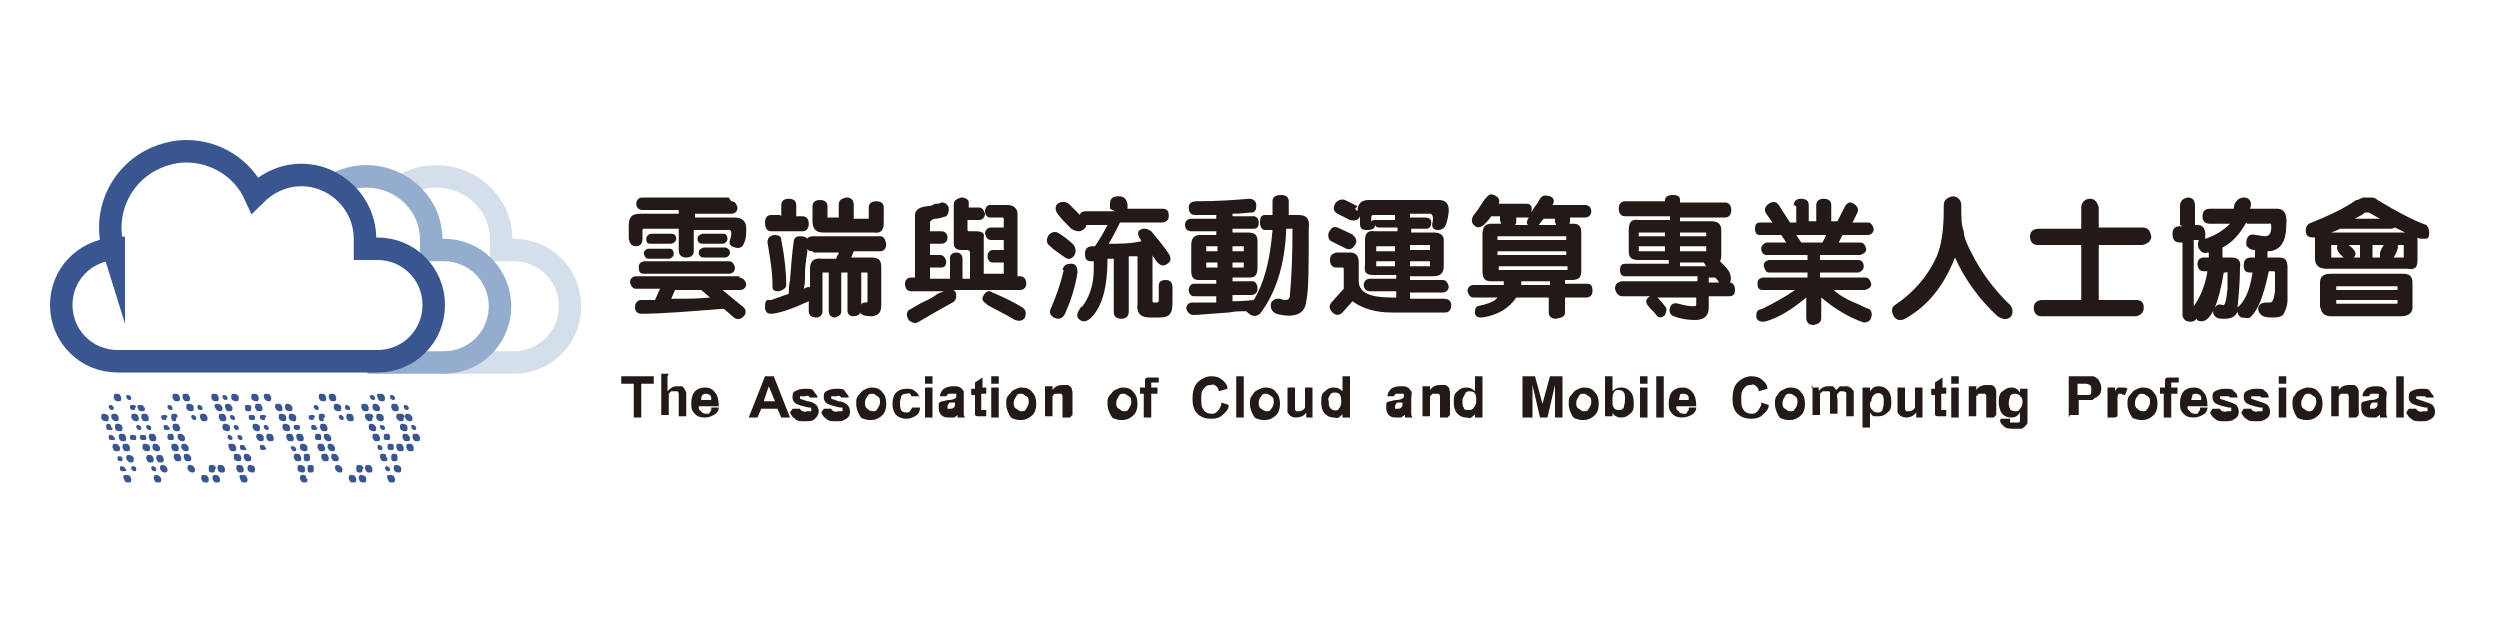
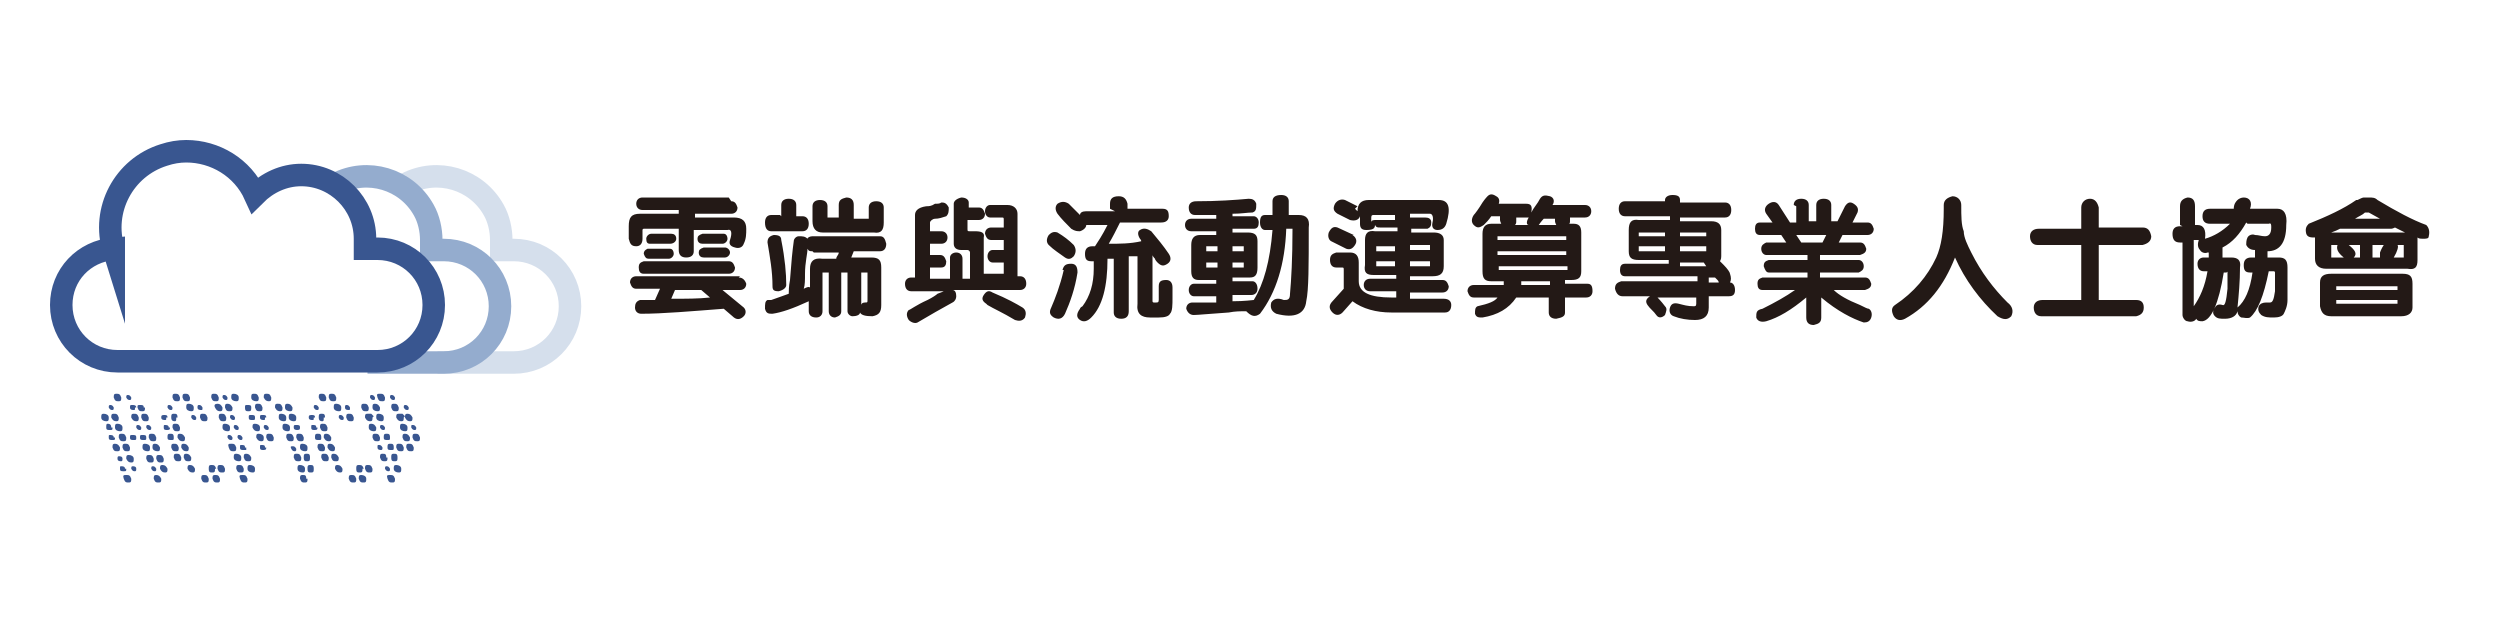
<svg xmlns="http://www.w3.org/2000/svg" id="Layer_1" version="1.1" viewBox="0 0 200 50">
  <defs>
    <style>
      .st0 {
        fill: #231916;
      }

      .st1 {
        fill: #395690;
      }

      .st2 {
        stroke: #94acce;
      }

      .st2, .st3, .st4 {
        fill: none;
        stroke-miterlimit: 10;
        stroke-width: 1.8px;
      }

      .st3 {
        stroke: #d5dfec;
      }

      .st4 {
        stroke: #395690;
      }
    </style>
  </defs>
  <path class="st1" d="M8.7,33.4c0,.2,0,.3-.2.3s-.4-.1-.4-.3c0-.2,0-.3.2-.3s.4.1.4.3ZM9.6,35.8c0,.2,0,.3-.2.3s-.3,0-.4-.3c0-.2,0-.3.2-.3s.3.1.4.3ZM10.5,38.3c0,.2,0,.3-.2.3s-.3,0-.4-.3,0-.3.2-.3.3,0,.4.3ZM9,34.2c0,.2,0,.2-.2.2s-.3,0-.3-.2c0-.2,0-.3.1-.3s.3,0,.3.3ZM9.2,35c0,.2,0,.2-.2.2s-.3,0-.3-.2c0-.2,0-.2.1-.2s.3,0,.3.2ZM9.8,36.7c0,.1,0,.2-.1.2s-.3,0-.3-.2c0-.1,0-.2.1-.2s.3,0,.3.2ZM10.1,37.5c0,.2,0,.2-.2.2s-.3,0-.3-.2c0-.2,0-.2.1-.2s.3,0,.3.2ZM9.8,34.2c0,.2,0,.3-.2.3s-.4-.1-.4-.3c0-.2,0-.3.2-.3s.4.1.4.3ZM10.7,36.7c0,.2,0,.3-.2.3s-.3-.1-.4-.3c0-.2,0-.3.2-.3.2,0,.4.1.4.3ZM9.5,33.4c0,.2,0,.3-.2.3s-.3-.1-.4-.3c0-.2,0-.3.2-.3s.3,0,.4.3ZM10.4,35.8c0,.2,0,.3-.2.3s-.3,0-.4-.3c0-.2,0-.3.2-.3s.3,0,.4.3ZM10.1,35c0,.2,0,.3-.2.3s-.3,0-.4-.3c0-.2,0-.3.2-.3s.3,0,.4.3ZM10.9,37.5c0,.1,0,.2-.1.2s-.2,0-.3-.2c0-.1,0-.2.1-.2s.3,0,.3.2ZM9.1,32.6c0,.1,0,.2-.1.2s-.2,0-.3-.2c0-.1,0-.2.1-.2s.2,0,.3.2ZM9.7,31.8c0,.2,0,.3-.2.3s-.3,0-.4-.3c0-.2,0-.3.2-.3.2,0,.3,0,.4.3ZM10.9,35c0,.2,0,.2-.2.2s-.3,0-.3-.2c0-.2,0-.2.2-.2s.3,0,.3.2ZM12,35.8c0,.2,0,.3-.2.3s-.4-.1-.4-.3c0-.2,0-.3.2-.3s.4.1.4.3ZM11.1,33.4c0,.2,0,.3-.2.3s-.3-.1-.4-.3c0-.2,0-.3.2-.3s.3,0,.4.3ZM12.9,38.3c0,.2,0,.3-.2.3s-.3,0-.4-.3c0-.2,0-.3.2-.3s.3.1.4.3ZM12.3,36.7c0,.2,0,.3-.2.3s-.3,0-.4-.3c0-.2,0-.3.2-.3.2,0,.3,0,.4.3ZM10.8,32.6c0,.2,0,.2-.1.2s-.3,0-.3-.2c0-.2,0-.2.2-.2.1,0,.3,0,.3.2ZM11.7,35c0,.2,0,.2-.2.2s-.3,0-.3-.2c0-.2,0-.2.2-.2s.3,0,.3.2ZM12.5,37.5c0,.1,0,.2-.1.2s-.2,0-.3-.2c0-.1,0-.2.1-.2s.2,0,.3.2ZM10.5,31.8c0,.1,0,.2-.1.2s-.2,0-.3-.2c0-.1,0-.2.1-.2s.2,0,.3.2ZM11.3,34.2c0,.1,0,.2-.1.2-.1,0-.2,0-.3-.2,0-.1,0-.2.1-.2s.2,0,.3.2ZM12.8,35.8c0,.2,0,.3-.2.3s-.4-.1-.4-.3c0-.2,0-.3.2-.3.2,0,.3.1.4.3ZM13.4,37.5c0,.2,0,.3-.2.3s-.3-.1-.4-.3c0-.2,0-.3.2-.3s.3.1.4.3ZM11.9,33.4c0,.2,0,.3-.2.3s-.3,0-.4-.3c0-.2,0-.3.2-.3s.3,0,.4.3ZM12.5,35c0,.2,0,.3-.2.3s-.3,0-.4-.3c0-.2,0-.3.2-.3s.3,0,.4.3ZM13.1,36.7c0,.2,0,.3-.2.3s-.3,0-.4-.3c0-.2,0-.3.2-.3s.3,0,.4.3ZM11.6,32.6c0,.2,0,.3-.2.3s-.3,0-.4-.3c0-.2,0-.2.2-.2s.3,0,.3.2ZM12.1,34.2c0,.1,0,.2-.1.2-.1,0-.2,0-.3-.2,0-.1,0-.2.1-.2.1,0,.2,0,.3.2ZM14.3,35.8c0,.2,0,.3-.2.3s-.3,0-.4-.3c0-.2,0-.3.2-.3s.3,0,.4.3ZM14.5,36.6c0,.2,0,.3-.2.3s-.3,0-.4-.3c0-.2,0-.3.2-.3s.3,0,.4.3ZM13.9,35c0,.2,0,.2-.2.2-.2,0-.3,0-.3-.2,0-.2,0-.3.2-.3s.3,0,.3.3ZM13.3,33.4c0,.2,0,.2-.1.2s-.3,0-.3-.2c0-.1,0-.2.2-.2s.3,0,.3.2ZM13.6,34.2c0,.1,0,.2-.2.2s-.3,0-.3-.2c0-.2,0-.2.1-.2s.3,0,.3.2ZM15.6,37.5c0,.2,0,.3-.2.3s-.3-.1-.4-.3c0-.2,0-.3.2-.3s.3.1.4.3ZM14.8,35c0,.2,0,.3-.2.3s-.3-.1-.4-.3c0-.2,0-.3.2-.3s.3.1.4.3ZM15.1,35.8c0,.2,0,.3-.2.3s-.3-.1-.4-.3c0-.2,0-.3.2-.3.2,0,.3.1.4.3ZM15.3,36.6c0,.2,0,.3-.2.3s-.3,0-.4-.3c0-.2,0-.3.2-.3.2,0,.3.1.4.3ZM14.4,34.2c0,.2,0,.3-.2.3s-.3,0-.4-.3c0-.2,0-.3.2-.3s.3,0,.4.3ZM14.1,33.4c0,.2,0,.3-.1.3s-.3,0-.3-.3c0-.2,0-.3.2-.3s.3,0,.3.3ZM13.8,32.6c0,.1,0,.2-.1.2s-.2,0-.3-.2c0-.1,0-.2.1-.2s.2,0,.3.2ZM14.4,31.8c0,.2,0,.3-.2.3s-.3,0-.4-.3c0-.2,0-.3.2-.3s.3,0,.4.3ZM16.7,38.3c0,.2,0,.3-.2.3s-.3,0-.4-.3c0-.2,0-.3.2-.3.2,0,.3,0,.4.3ZM15.5,32.6c0,.2,0,.3-.2.3s-.4-.1-.4-.3c0-.2,0-.3.2-.3s.4.1.4.3ZM17.6,38.3c0,.2,0,.3-.2.3s-.3,0-.4-.3c0-.2,0-.3.2-.3.2,0,.3,0,.4.3ZM15.2,31.8c0,.2,0,.3-.2.3s-.3,0-.4-.3c0-.2,0-.3.2-.3s.3,0,.4.3ZM17.2,37.5c0,.2,0,.3-.2.3s-.3,0-.3-.3c0-.2,0-.3.2-.3s.3,0,.4.3ZM15.7,33.4c0,.1,0,.2-.1.2s-.2,0-.3-.2c0-.1,0-.2.1-.2s.2,0,.3.2ZM18,37.5c0,.2,0,.3-.2.3s-.3,0-.4-.3c0-.2,0-.3.2-.3s.3,0,.4.3ZM16.6,33.4c0,.2,0,.3-.2.3s-.3,0-.4-.3c0-.2,0-.3.2-.3s.3,0,.4.3ZM16.2,32.6c0,.2,0,.2-.1.2s-.3,0-.3-.2c0-.1,0-.2.1-.2s.2,0,.3.2ZM18.4,34.2c0,.2,0,.3-.2.3s-.4-.1-.4-.3c0-.2,0-.3.2-.3s.4.1.4.3ZM19.3,36.6c0,.2,0,.3-.2.3s-.4-.1-.4-.3c0-.2,0-.3.2-.3s.4.1.4.3ZM17.8,32.6c0,.2,0,.3-.2.3s-.3-.1-.4-.3,0-.3.2-.3.3.1.4.3ZM17.5,31.8c0,.2,0,.3-.2.3s-.3,0-.4-.3c0-.2,0-.3.2-.3s.3,0,.4.3ZM19.8,38.3c0,.2,0,.3-.2.3s-.3,0-.4-.3,0-.3.2-.3.3,0,.4.3ZM18.1,33.4c0,.2,0,.3-.2.3s-.3,0-.4-.3c0-.2,0-.3.2-.3s.3,0,.4.3ZM18.9,35.8c0,.2,0,.3-.2.3s-.3,0-.4-.3,0-.3.2-.3.3,0,.4.3ZM19.5,37.5c0,.2,0,.3-.2.3s-.3,0-.4-.3c0-.2,0-.3.2-.3s.3,0,.4.3ZM18.6,35c0,.1,0,.2-.1.2-.1,0-.2,0-.3-.2,0-.1,0-.2.1-.2s.2,0,.3.2ZM20.4,37.5c0,.2,0,.3-.2.3s-.4-.1-.4-.3c0-.2,0-.3.2-.3s.4.1.4.3ZM20.1,36.6c0,.2,0,.3-.2.3s-.3,0-.4-.3c0-.2,0-.3.2-.3.2,0,.3.1.4.3ZM18.6,32.6c0,.2,0,.3-.2.3s-.3,0-.4-.3c0-.2,0-.3.2-.3.2,0,.3.1.4.3ZM19.7,35.8c0,0,0,.1,0,.2,0,0,0,0-.2,0-.2,0-.3,0-.3-.2,0-.2,0-.2.1-.2.2,0,.3,0,.3.2ZM18.8,33.4c0,.1,0,.2-.1.2s-.2,0-.3-.2c0-.1,0-.2.1-.2s.2,0,.3.2ZM19.1,34.2c0,.1,0,.2-.1.2-.1,0-.2,0-.3-.2,0-.1,0-.2.1-.2.1,0,.2,0,.3.2ZM18.2,31.8c0,.1,0,.2-.1.2s-.2,0-.3-.2c0-.1,0-.2.1-.2s.2,0,.3.2ZM19.4,35c0,.1,0,.2-.1.2s-.2,0-.3-.2c0-.1,0-.2.1-.2s.2,0,.3.2ZM19.1,31.8c0,.2,0,.3-.2.3s-.4-.1-.4-.3c0-.2,0-.3.2-.3.2,0,.4.1.4.3ZM20.8,34.2c0,.2,0,.3-.2.3s-.3-.1-.4-.3c0-.2,0-.3.2-.3s.4.1.4.3ZM21.1,35c0,.2,0,.3-.2.3s-.3-.1-.4-.3c0-.2,0-.3.2-.3s.4.1.4.3ZM20.1,32.6c0,.2,0,.3-.2.3s-.3,0-.3-.3c0-.2,0-.2.2-.2s.3,0,.3.2ZM20.4,33.4c0,.2,0,.2-.2.2s-.3,0-.3-.2c0-.2,0-.2.2-.2.2,0,.3,0,.3.2ZM21.3,35.8c0,.1,0,.2-.2.2s-.3,0-.3-.2c0-.2,0-.2.1-.2.2,0,.3,0,.3.2ZM20.7,31.8c0,.2,0,.3-.2.3s-.4-.1-.4-.3c0-.2,0-.3.2-.3s.3,0,.4.3ZM21,32.6c0,.2,0,.3-.2.3s-.3,0-.4-.3c0-.2,0-.3.2-.3s.3,0,.4.3ZM21.9,35c0,.2,0,.3-.2.3s-.3,0-.4-.3c0-.2,0-.3.2-.3s.3,0,.4.3ZM21.2,33.4c0,.2,0,.2-.1.2s-.3,0-.3-.2c0-.2,0-.2.2-.2.2,0,.3,0,.3.2ZM21.5,34.2c0,.1,0,.2-.1.2-.1,0-.2,0-.3-.2,0-.1,0-.2.1-.2.1,0,.2,0,.3.2ZM21.7,31.8c0,.2,0,.3-.2.3s-.3-.1-.4-.3c0-.2,0-.3.2-.3s.3,0,.4.3ZM23.2,34.2c0,.2,0,.3-.2.3s-.4-.1-.4-.3c0-.2,0-.3.2-.3s.4.1.4.3ZM24.4,37.5c0,.2,0,.3-.2.3s-.4-.1-.4-.3c0-.2,0-.3.2-.3s.4.1.4.3ZM22.9,33.4c0,.2,0,.3-.2.3s-.4-.1-.4-.3,0-.3.2-.3.4.1.4.3ZM22.6,32.6c0,.2,0,.3-.2.3s-.3-.1-.4-.3c0-.2,0-.3.2-.3s.3,0,.4.3ZM24.1,36.6c0,.2,0,.3-.2.3s-.3,0-.4-.3c0-.2,0-.3.2-.3s.3,0,.4.3ZM23.5,35c0,.2,0,.3-.2.3s-.3,0-.4-.3c0-.2,0-.3.2-.3.2,0,.3,0,.4.3ZM24.6,38.3c0,.2,0,.3-.2.3s-.3,0-.4-.3c0-.2,0-.3.2-.3s.3,0,.3.3ZM23.7,35.9c0,.1,0,.2-.1.2s-.2,0-.3-.2,0-.2.1-.2.2,0,.3.2ZM23.4,32.6c0,.2,0,.3-.2.3s-.4-.1-.4-.3c0-.2,0-.3.2-.3.2,0,.3.1.4.3ZM23.7,33.4c0,.2,0,.3-.2.3s-.4-.1-.4-.3c0-.2,0-.3.2-.3s.4.1.4.3ZM24.6,35.8c0,.2,0,.3-.2.3s-.4-.1-.4-.3c0-.2,0-.3.2-.3s.4.1.4.3ZM24.3,35c0,.2,0,.3-.2.3s-.3,0-.4-.3c0-.2,0-.3.2-.3s.3,0,.4.3ZM24.8,36.6c0,.2,0,.3-.2.3s-.3,0-.3-.3c0-.2,0-.3.2-.3.2,0,.3,0,.3.3ZM25.1,37.5c0,.2,0,.3-.2.3s-.3,0-.3-.3c0-.2,0-.3.2-.3s.3,0,.3.3ZM24,34.2c0,.1,0,.2-.2.2-.1,0-.3,0-.3-.2,0-.2,0-.2.2-.2s.3,0,.3.2ZM26,35.8c0,.2,0,.3-.2.3s-.3,0-.4-.3c0-.2,0-.3.2-.3s.3,0,.4.3ZM26.3,36.6c0,.2,0,.3-.2.3s-.3,0-.4-.3c0-.2,0-.3.2-.3s.3,0,.4.3ZM25.7,35c0,.2,0,.2-.2.2s-.3,0-.3-.2c0-.2,0-.3.2-.3s.3,0,.3.3ZM25.1,33.4c0,.2,0,.2-.1.2s-.3,0-.3-.2c0-.1,0-.2.2-.2s.3,0,.3.2ZM25.4,34.2c0,.1,0,.2-.2.2s-.3,0-.3-.2c0-.2,0-.2.1-.2.2,0,.3,0,.3.2ZM27.4,37.5c0,.2,0,.3-.2.3s-.3-.1-.4-.3c0-.2,0-.3.2-.3s.3.1.4.3ZM26.5,35c0,.2,0,.3-.2.3s-.3-.1-.4-.3c0-.2,0-.3.2-.3s.3.1.4.3ZM26.8,35.8c0,.2,0,.3-.2.3s-.3-.1-.4-.3c0-.2,0-.3.2-.3.2,0,.3.1.4.3ZM27.1,36.6c0,.2,0,.3-.2.3s-.3,0-.4-.3c0-.2,0-.3.2-.3.2,0,.3.1.4.3ZM26.2,34.2c0,.2,0,.3-.2.3s-.3,0-.4-.3c0-.2,0-.3.2-.3s.3,0,.4.3ZM25.9,33.4c0,.2,0,.3-.1.3s-.3,0-.3-.3c0-.2,0-.3.2-.3s.3,0,.3.3ZM25.5,32.6c0,.1,0,.2-.1.2s-.2,0-.3-.2c0-.1,0-.2.1-.2s.2,0,.3.2ZM26.1,31.8c0,.2,0,.3-.2.3s-.3,0-.4-.3c0-.2,0-.3.2-.3s.3,0,.4.3ZM28.5,38.3c0,.2,0,.3-.2.3s-.3,0-.4-.3c0-.2,0-.3.2-.3.2,0,.3,0,.4.3ZM27.3,32.6c0,.2,0,.3-.2.3s-.4-.1-.4-.3c0-.2,0-.3.2-.3s.4.1.4.3ZM29.3,38.3c0,.2,0,.3-.2.3s-.3,0-.4-.3c0-.2,0-.3.2-.3.2,0,.4.1.4.3ZM26.9,31.8c0,.2,0,.3-.2.3s-.3,0-.4-.3c0-.2,0-.3.2-.3s.3,0,.4.3ZM29,37.5c0,.2,0,.3-.2.3s-.3,0-.3-.3c0-.2,0-.3.2-.3s.3,0,.4.3ZM27.5,33.4c0,.1,0,.2-.1.2s-.2,0-.3-.2c0-.1,0-.2.1-.2s.2,0,.3.2ZM29.8,37.5c0,.2,0,.3-.2.3s-.3,0-.4-.3c0-.2,0-.3.2-.3s.3,0,.4.3ZM28.3,33.4c0,.2,0,.3-.2.3s-.3,0-.4-.3c0-.2,0-.3.2-.3s.3,0,.4.3ZM28,32.6c0,.2,0,.2-.1.2s-.3,0-.3-.2c0-.1,0-.2.1-.2s.2,0,.3.2ZM30.1,34.2c0,.2,0,.3-.2.3s-.4-.1-.4-.3c0-.2,0-.3.2-.3s.3.1.4.3ZM29.8,33.4c0,.2,0,.3-.2.3s-.3-.1-.4-.3c0-.2,0-.3.2-.3s.2,0,.3,0c0,0,.1.1.2.2ZM30.4,35c0,.2,0,.3-.2.3s-.3,0-.4-.3c0-.2,0-.3.2-.3s.3,0,.4.3ZM31.6,38.3c0,.2,0,.3-.2.3s-.3,0-.4-.3,0-.3.2-.3.3,0,.4.3ZM29.5,32.6c0,.2,0,.3-.2.3s-.3,0-.4-.3c0-.2,0-.3.2-.3s.3,0,.4.3ZM31,36.6c0,.2,0,.3-.2.3s-.3,0-.4-.3c0-.2,0-.3.2-.3.2,0,.3,0,.3.3ZM30.6,35.8c0,.1,0,.2-.1.2s-.3,0-.3-.2c0-.2,0-.2.1-.2s.2,0,.3.2ZM31.2,37.5c0,.1,0,.2-.1.2s-.2,0-.3-.2c0-.1,0-.2.1-.2s.2,0,.3.2ZM32.1,37.5c0,.2,0,.3-.2.3s-.4-.1-.4-.3c0-.2,0-.3.2-.3s.4.1.4.3ZM30.4,32.6c0,.2,0,.3-.2.3s-.4-.1-.4-.3c0-.2,0-.3.2-.3s.3.1.4.3ZM30.7,33.4c0,.2,0,.3-.2.3s-.4-.1-.4-.3c0-.2,0-.3.2-.3s.4.1.4.3ZM31.2,35c0,.2,0,.2-.2.2s-.3,0-.3-.2c0-.2,0-.3.2-.3s.3,0,.3.3ZM31.5,35.8c0,.2,0,.2-.2.2-.2,0-.3,0-.3-.2,0-.2,0-.3.2-.3s.3,0,.3.3ZM31.8,36.6c0,.2,0,.3-.2.3s-.3,0-.3-.3c0-.2,0-.3.2-.3.2,0,.3,0,.3.3ZM30,31.8c0,.1,0,.2-.1.2s-.2,0-.3-.2c0-.1,0-.2.1-.2.1,0,.2,0,.3.2ZM30.8,34.2c0,.1,0,.2-.1.2s-.2,0-.3-.2c0-.1,0-.2.1-.2.1,0,.2,0,.3.2ZM32.3,35.8c0,.2,0,.3-.2.3s-.3,0-.4-.3c0-.2,0-.3.2-.3s.3,0,.4.3ZM30.8,31.8c0,.2,0,.3-.2.3s-.3,0-.4-.3,0-.3.2-.3.3,0,.4.3ZM32.6,34.2c0,.2,0,.3-.2.3s-.4-.1-.4-.3c0-.2,0-.3.2-.3s.4.1.4.3ZM32.3,33.4c0,.2,0,.3-.2.3s-.3-.1-.4-.3c0-.2,0-.3.2-.3s.2,0,.3,0c0,0,.1.1.2.2ZM32.8,35c0,.2,0,.3-.2.3s-.3,0-.4-.3c0-.2,0-.3.2-.3s.3.1.4.3ZM33.1,35.8c0,.2,0,.3-.2.3s-.3,0-.4-.3c0-.2,0-.3.2-.3s.3,0,.4.3ZM31.9,32.6c0,.2,0,.3-.2.3s-.3,0-.4-.3c0-.2,0-.3.2-.3s.3,0,.4.3ZM31.6,31.8c0,.1,0,.2-.1.2s-.2,0-.3-.2c0-.1,0-.2.1-.2.1,0,.2,0,.3.2ZM33,33.4c0,.2,0,.3-.2.3s-.3-.1-.4-.3c0-.2,0-.3.2-.3s.3.1.4.3ZM33.6,35c0,.2,0,.3-.2.3s-.3,0-.4-.3c0-.2,0-.3.2-.3s.3,0,.4.3ZM33.3,34.2c0,.1,0,.2-.1.2s-.2,0-.3-.2c0-.2,0-.2.1-.2s.2,0,.3.2ZM32.7,32.6c0,.1,0,.2-.1.2s-.2,0-.3-.2c0-.1,0-.2.1-.2.1,0,.2,0,.3.2Z" />
  <path class="st3" d="M32.5,14.7c2.5-1.3,5.6-.4,7,2.1.4.7.6,1.6.6,2.4,0,.3,0,.5,0,.8h1c2.5,0,4.5,2,4.5,4.5s-2,4.5-4.5,4.5h-6.1" />
  <path class="st2" d="M26.9,14.7c2.5-1.3,5.6-.4,7,2.1.4.7.6,1.6.6,2.4,0,.3,0,.5,0,.8h1c2.5,0,4.5,2,4.5,4.5s-2,4.5-4.5,4.5h-6.1" />
  <path class="st4" d="M9.1,20c-1-3.2.8-6.6,4-7.6.6-.2,1.2-.3,1.8-.3,2.3,0,4.5,1.3,5.5,3.5,1-1,2.3-1.6,3.7-1.6,2.8,0,5.1,2.3,5.1,5.1,0,.3,0,.5,0,.8h1c2.5,0,4.5,2,4.5,4.5s-2,4.5-4.5,4.5H9.4c-2.5,0-4.5-2-4.5-4.5,0-2.4,1.8-4.3,4.2-4.5Z" />
  <g>
    <path class="st0" d="M59.1,22.2c.3,0,.5.2.6.5,0,.3-.2.5-.5.5h-1.4l1.7,1.4c.2.2.2.5,0,.7-.3.3-.6.3-.9,0l-.7-.6c-2.6.2-4.9.4-6.6.4-.3,0-.5-.2-.5-.5,0-.3.1-.5.4-.6h1.2s.4-.9.4-.9h-1.9c-.3,0-.4-.2-.5-.5,0-.3.2-.5.5-.5h8.3ZM58.5,16.1c.3,0,.4.2.5.5,0,.3-.2.5-.5.5h-2.9v.3h3.1c.7,0,1,.3,1,.9,0,.4,0,.8-.2,1.2,0,0,0,0,0,0-.1.3-.4.4-.7.3-.4-.1-.5-.3-.4-.6.2-.6.1-.9-.2-.8h-2.7v1.7c0,.3-.2.5-.6.5-.4,0-.6-.2-.6-.6v-1.7h-2.8c0,0-.1,0-.1.1v.7c0,.4-.2.6-.5.6-.4,0-.5-.2-.6-.6v-1c0-.7.2-1,.9-1h3.1v-.3h-2.9c-.3,0-.5-.2-.5-.5,0-.3.2-.5.5-.5h6.9,0ZM58.3,20.9c.3,0,.4.2.5.5,0,.3-.2.5-.5.5h-6.8c-.3,0-.4-.2-.4-.5s.1-.4.4-.5c0,0,6.8,0,6.8,0ZM53.6,19.9c.2,0,.3.2.3.4,0,.2-.2.4-.4.4h-1.6c-.2,0-.3-.1-.4-.4,0-.2.1-.3.3-.4h1.7ZM52,19.5c-.2,0-.3-.1-.3-.4,0-.2.2-.4.4-.4h1.6c.2,0,.4.1.4.4,0,.2-.2.4-.5.4h-1.6ZM56.2,23.2h-2.2l-.3.7c1.2,0,2.2,0,3.1-.1l-.7-.6ZM56.2,19.5c-.2,0-.4-.1-.4-.4,0-.2.1-.3.4-.4h1.7c.2,0,.3.2.3.4,0,.2-.2.4-.4.4h-1.6ZM58,19.8c.2,0,.4.2.4.4,0,.2-.2.4-.4.4h-1.7c-.2,0-.4-.1-.4-.4,0-.2.1-.3.4-.4,0,0,1.8,0,1.8,0ZM70.4,18.9c.3,0,.4.2.5.6,0,.4-.2.6-.5.6h-2.1l-.2.5h1.6c.6,0,.8.2.8.8v3c0,.6-.2.8-.7.9-.6,0-.9-.1-1-.3,0,.2-.3.3-.6.3-.2,0-.4-.2-.4-.4v-3.1h-.5v3.1c0,.3-.2.4-.5.5-.3,0-.5-.2-.5-.5v-3.1h-.5v3.1c0,.3-.2.5-.5.5-.4,0-.6-.2-.6-.5v-.8c-1.3.6-2.2.9-2.9,1-.3,0-.5,0-.6-.4,0-.4,0-.6.2-.7,0,0,.2,0,.3,0,.6-.2,1.1-.4,1.4-.5,0-.2,0-.6.1-1.1.1-1.4.2-2.4.3-3.1,0-.2.2-.4.4-.4.3,0,.5,0,.7.2,0-.1.2-.2.4-.2h5.5ZM62.5,17.3v-.9c0-.3.2-.5.6-.5.4,0,.6.2.6.5v.9h.5c.3,0,.5.2.5.6,0,.4-.2.6-.5.6h-2.5c-.3,0-.5-.2-.5-.7,0-.4.2-.6.5-.6h.7ZM61.4,19.4c0-.3.1-.5.5-.6.4,0,.6.1.6.4.3,1.5.4,2.7.4,3.6,0,.2-.2.4-.6.5-.4,0-.5-.1-.5-.4,0-1.2-.2-2.3-.4-3.5ZM65,20.1c-.2,0-.3,0-.4-.2,0,.4-.2,1.1-.2,2,0,.5,0,.9-.1,1.2.2-.1.4-.2.5-.1v-1.5c0-.6.3-.9,1-.8h1.1c0-.2.2-.3.2-.5h-2,0ZM67.1,17.5v-1.1c0-.4.2-.5.6-.6.4,0,.6.2.6.6v1.1h1.2v-.9c0-.3.2-.5.6-.5.4,0,.6.2.6.5v1.2c0,.6-.2.9-.8.8h-4.1c-.5,0-.8-.3-.8-.9v-1.2c0-.3.2-.5.6-.5.4,0,.6.2.6.5v.9h1.1,0ZM69.4,21.8h-.5v2.6c0-.1.1-.2.3-.2s.2,0,.2-.2v-2.3ZM76.3,16.3c0-.2.2-.4.6-.5.4,0,.6.2.6.4v.4h.8c.3,0,.4.2.5.5,0,.3-.2.5-.5.5h-.9v.7c0,.2,0,.2.2.2h.4c.5,0,.8.1.7.5v2.9h1.6v-.9h-.9c-.2,0-.4-.2-.4-.5,0-.3.2-.5.4-.5h.9v-.8h-1c-.3,0-.4-.2-.5-.5,0-.3.2-.5.5-.5h1v-.6c0-.2,0-.2-.2-.2h-.9c-.2,0-.4-.2-.4-.5,0-.3.2-.5.4-.5h1.4c.5,0,.8.3.8.7v5h.2c.3,0,.5.2.5.6,0,.3-.2.5-.5.5h-5.4c.2,0,.3.2.3.5,0,.2-.1.4-.3.5-.9.5-1.8,1-2.8,1.6-.2.1-.5,0-.7-.2-.2-.3-.2-.6,0-.8.1,0,.6-.4,1.5-.8.4-.2.7-.4.8-.5.3-.1.5-.2.5-.2h-2.6c-.3,0-.5-.2-.5-.6,0-.3.2-.5.5-.5h.3v-5c0-.3.2-.6.9-.7.2,0,.4,0,.7-.2.2,0,.4,0,.5-.1.2,0,.4,0,.6.4,0,.3,0,.5-.2.7-.3.1-.6.2-.9.2-.2,0-.4.2-.4.3v.7h.9c.3,0,.5.2.5.5,0,.3-.2.5-.5.5h-.9v.9h.8c.3,0,.4.2.5.5,0,.3-.1.5-.4.5h-.9v.9h1.6v-1.7c0-.2.2-.4.5-.4.3,0,.5.2.5.5v1.6h.6v-2.1c0-.1-.1-.2-.2-.2h-.5c-.4,0-.6-.2-.6-.5v-2.8h0ZM78.9,24.3c-.3-.2-.4-.4-.2-.7.2-.3.4-.4.7-.2,1.2.5,1.9.9,2.4,1.2.3.2.3.5.2.8-.2.3-.5.3-.8.2-1-.6-1.7-.9-2.2-1.2ZM83.9,19.6c-.2-.2-.2-.5,0-.8.2-.2.4-.3.7-.2.5.3.9.6,1.3,1,.2.3.2.6,0,.9-.2.2-.4.3-.7.1-.4-.3-.9-.6-1.3-1ZM85,21.6c.1-.4.3-.5.7-.5.4,0,.5.3.5.7-.2,1.3-.6,2.4-1,3.3-.2.4-.5.5-.9.3-.3-.2-.4-.4-.2-.8.3-.7.7-1.7,1-3ZM88.8,16.7v-.4c0-.4.2-.6.7-.6.4,0,.6.2.7.6v.4h2.8c.4,0,.5.2.5.6,0,.3-.2.5-.6.5h-3.3c-.3.6-.6,1.2-.9,1.7.9,0,1.7,0,2.6-.2,0,0,0,0,0,0,0,0,0-.1-.1-.2-.2-.3-.2-.6,0-.7.3-.2.6-.1.9.1.5.6,1,1.2,1.4,1.8.2.3.2.6-.1.8-.3.2-.5.2-.8-.1,0,0-.2-.2-.2-.3,0,0-.2-.2-.2-.3h0v3.7c0,0,0,.1.1.1h.2c.1,0,.2,0,.2-.2v-1.1c0-.4.2-.5.6-.5.3,0,.5.2.5.6v.8c0,.6,0,1.1-.2,1.3-.1.2-.4.3-.9.3h-.7c-.7,0-1.1-.3-1-1.1v-3.8h-.7v4.4c0,.4-.2.6-.6.6-.4,0-.6-.2-.6-.5v-4.3h-.5c0,2.2-.4,3.8-1.3,4.7-.3.3-.6.4-.9.2-.3-.2-.3-.5,0-.9,0,0,0-.1.2-.2.6-.8.9-1.8.9-3v-.6h-.2c-.4,0-.5-.2-.5-.6,0-.4.2-.6.6-.6,0,0,.2,0,.2,0,0,0,0,0,0,0,.2-.3.6-.9,1-1.7h-1.7c0,.2-.2.4-.5.5-.2,0-.4,0-.7-.2-.4-.4-.8-.8-1.1-1.2-.2-.3-.2-.6,0-.8.3-.2.6-.2.9,0,.3.3.6.6.9.9,0-.2.2-.3.5-.3h2.3ZM98.6,17.3h1.7c.2,0,.4.2.4.5s-.1.5-.4.5h-1.7v.3h1.2c.6,0,.8.2.8.7v2.1c0,.6-.2.8-.6.8h-1.4v.3h1.6c.2,0,.4.2.4.6,0,.3-.2.5-.5.5h-1.5v.5c1,0,1.6-.1,1.7-.1.8-1.3,1.3-3.1,1.5-5.6h-.6c-.2,0-.4-.2-.4-.6,0-.4.1-.6.4-.6h.6v-1.1c0-.3.2-.5.7-.5.4,0,.6.2.6.5v1.1h.8c.6,0,.9.3.8,1,0,3,0,5-.2,5.9-.1,1-.9,1.4-2.4,1-.4-.2-.5-.5-.4-.9.2-.3.5-.4,1-.2.3,0,.5,0,.5-.5.1-1.1.2-2.8.2-5.2h-.5c-.1,2.8-.8,5.1-2.1,6.8-.4.3-.7.2-1.1-.2-.5,0-.9,0-1.4.1-1.5.1-2.5.2-2.8.2s-.5-.2-.6-.5c0-.3.2-.5.5-.5.1,0,.3,0,.7,0,.4,0,.8,0,1.2,0v-.5h-1.8c-.2,0-.4-.2-.4-.5,0-.3.2-.5.4-.5h1.8v-.3h-1.4c-.4,0-.6-.2-.6-.7v-2.1c0-.5.2-.8.7-.8h1.3v-.3h-2c-.3,0-.5-.2-.5-.5,0-.3.2-.5.5-.5h2v-.3c-.2,0-.6,0-1.2,0h-.5c-.3,0-.5-.2-.5-.6,0-.3.2-.5.6-.5,1.7,0,3.1-.1,4.2-.2.3,0,.5.1.6.4,0,.4,0,.6-.3.7-.4,0-.9.1-1.6.1v.4h0ZM96.5,19.7v.4h.9v-.4h-.9ZM97.4,21.4v-.4h-.9v.4h.9ZM98.6,20.1h.9v-.4h-.9v.4ZM98.6,21.4h.9v-.4h-.9v.4ZM108.2,18.8c.3.2.4.5.2.8s-.4.4-.7.3l-1.2-.6c-.2-.1-.3-.4-.2-.7.2-.4.4-.5.7-.4l1.3.6ZM108.4,16.7s0,0,.2.2h0c0-.6.3-.9.9-.9h5.6c.8,0,1,.6.6,1.9-.1.3-.3.5-.7.5-.3,0-.5-.2-.4-.6.1-.4,0-.7-.2-.7h-1.6v.3h1.2c.3,0,.5.1.5.4,0,.3-.1.4-.3.5h-1.3v.3h1.8c.5,0,.8.2.8.6v2.1c0,.6-.3.8-.9.8h-1.8v.3h2.6c.3,0,.4.2.5.5,0,.3-.2.5-.5.5h-2.6v.5h2.7c.4,0,.6.2.6.5,0,.4-.2.6-.5.6h-4.3c-1.2,0-2.3-.3-3.1-.9l-.8.9c-.2.2-.5.3-.8,0-.3-.3-.3-.6,0-.9l.9-1v-1.5c0-.2,0-.2-.2-.2h-.4c-.3,0-.5-.2-.5-.6,0-.4.2-.5.5-.6h1.1c.5,0,.7.3.7.8v1.5c0,.9.9,1.3,2.6,1.3h.4v-.5h-2.1c-.3,0-.5-.2-.5-.5,0-.3.2-.5.5-.5h2.1v-.3h-1.8c-.6,0-.8-.2-.7-.8v-2c0-.5.2-.8.8-.7h1.8v-.3h-1.4c-.2,0-.3,0-.4-.2,0,.3-.2.4-.7.4-.4,0-.5-.2-.5-.5v-.6c-.1.3-.4.4-.8.3l-1-.5c-.3-.2-.4-.4-.2-.8.2-.3.5-.4.8-.3,0,0,1,.5,1,.5ZM111.6,17.5v-.3h-1.7c-.1,0-.2,0-.2.2v.4c0-.2.2-.2.4-.2,0,0,1.5,0,1.5,0ZM110.1,20.1h1.5v-.4h-1.5v.4ZM111.6,21.3v-.4h-1.5v.4h1.5ZM112.8,19.6v.4h1.6v-.4h-1.6ZM112.8,20.9v.4h1.6v-.4h-1.6ZM122.1,16.3c.4,0,.5.2.4.7.2-.4.5-.7.7-1.1.2-.3.4-.3.8-.2.3.1.4.4.2.7h2.6c.3,0,.5.2.5.5,0,.3-.2.5-.5.5h-1.2v.2c0,.2,0,.3-.1.3h.4c.4,0,.6.2.6.7v3.1c0,.5-.2.7-.8.7h-.5v.3h1.8c.3,0,.4.2.4.6,0,.3-.2.5-.5.5h-1.7v1.2c0,.3-.2.4-.7.5-.4,0-.6-.2-.6-.5v-1.2h-2.6c-.6.9-1.5,1.4-2.7,1.6-.3,0-.5,0-.6-.3,0-.3,0-.5.2-.6.9-.2,1.4-.4,1.6-.7h-1.9c-.3,0-.4-.2-.5-.5,0-.3.2-.5.5-.5h2.4v-.3s-1,0-1,0c-.5,0-.7-.2-.7-.8v-3c0-.5.2-.8.7-.8h.8c0,0-.1-.2-.1-.3v-.3h-.7c0,0,0,.1,0,0-.2.3-.4.5-.6.7-.3.2-.5.3-.8,0-.2-.2-.2-.5,0-.8.1-.1.4-.5.7-1,.2-.3.4-.5.4-.5.2-.2.4-.2.7,0,.2.1.3.3.2.6h2.1ZM119.8,18.9v.3h5.5v-.3h-5.5ZM119.8,20.4h5.5v-.3h-5.5v.3ZM125.4,21.3h-5.5v.3h5.5v-.3ZM122.3,18c-.2,0-.2-.3,0-.6h-1v.3c0,.1,0,.2-.1.3,0,0,1.2,0,1.2,0ZM121.7,22.5v.3s2.3,0,2.3,0v-.3h-2.3ZM123.5,17.5c0,0-.2.2-.4.5h1.4c0,0-.1-.2-.1-.3v-.2h-.9ZM133.2,16.2v-.2c0-.2.2-.4.6-.4s.6.1.6.4v.2h3.6c.3,0,.5.2.5.6,0,.4-.2.6-.5.6h-3.6v.3h2.5c.5,0,.8.2.8.7v2.1c0,.1,0,.2-.1.4,0,0,.2.2.3.3.3.3.5.6.5.7.1.3.1.5,0,.7.2,0,.4.2.4.6,0,.4-.2.5-.5.5h-1.6v.9c0,.7-.4,1-1.1,1-.6,0-1.2-.1-1.7-.3-.3-.1-.4-.4-.3-.7.1-.3.3-.4.7-.3.4.1.7.2,1.2.2.1,0,.2,0,.2-.2v-.5h-3.1c0,0,.3.3.6.7.2.2.1.4,0,.7-.2.2-.5.3-.7,0-.2-.3-.5-.5-.7-.8-.2-.3-.1-.5.2-.7h-2.2c-.3,0-.5-.2-.6-.6,0-.4.2-.5.5-.6h6.1v-.4h-5.8c-.2,0-.4-.1-.4-.5,0-.3.1-.5.4-.5h3.5v-.3h-2.4c-.6,0-.8-.2-.8-.7v-1.7c0-.6.2-.9.8-.8h2.5v-.3h-3.6c-.3,0-.5-.2-.5-.6,0-.4.2-.6.5-.6h3.6ZM131.1,18.9h2.1v-.3h-2.1v.3ZM131.1,20.1h2.1v-.4h-2.1v.4ZM134.4,18.6v.3h2.1v-.3h-2.1ZM134.4,19.7v.4h2.1v-.4h-2.1ZM134.4,21.3h2.1l-.2-.3h-1.9v.3ZM137.5,22.6c0,0,0-.1-.1-.2,0,0-.1-.1-.2-.2h-.5v.4h.8,0ZM143.5,16.4c0-.3.2-.5.6-.5.4,0,.6.2.6.5v1.3h.6v-1.3c0-.3.2-.5.6-.5.4,0,.6.2.6.5v1.3h.5l.6-1.2c.2-.3.4-.4.7-.2.3.2.4.4.3.7l-.4.8h1.2c.3,0,.4.2.5.5,0,.3-.2.5-.5.5h-2l-.3.6h1.7c.3,0,.4.2.5.5,0,.3-.2.4-.5.5h-3.2v.4h3.1c.2,0,.4.2.4.5,0,.3-.2.4-.4.5h-3.1v.4h3.6c.3,0,.4.2.5.5,0,.3-.2.4-.5.5h-2.5c.4.4,1.1.8,2.1,1.2.4.2.6.3.7.3.2.1.3.4.2.7s-.3.4-.6.4c-.9-.3-2.1-.9-3.4-2v1.6c0,.4-.2.5-.6.6-.4,0-.6-.2-.6-.6v-1.6c-1.2,1-2.2,1.6-3.2,1.9-.4.1-.7,0-.8-.3,0-.4,0-.6.5-.7,1-.5,1.9-1,2.6-1.5h-2.6c-.3,0-.4-.2-.4-.5s.1-.4.4-.5h3.6v-.4h-3.1c-.2,0-.3-.2-.4-.5,0-.3.1-.4.4-.5h3.1v-.4h-3.3c-.2,0-.4-.2-.4-.5,0-.3.2-.4.4-.5h1.6l-.4-.6h-1.7c-.3,0-.4-.2-.4-.5s.1-.5.4-.5h1l-.5-.7c-.2-.3-.1-.6.2-.8.3-.2.6-.2.8.1l.9,1.4h.5v-1.3h0ZM144,19.4h1.8l.3-.6h-2.4l.4.6ZM154.9,20.6c.4-.9.6-2.1.6-3.9v-.3c0-.4.3-.6.7-.7.4,0,.7.3.7.7,0,.9,0,1.6.2,2.1,0,.5.3,1.1.6,1.7.8,1.6,1.8,2.9,2.9,4,.4.3.5.7.3,1.1-.3.3-.6.3-1.1,0-1.4-1.3-2.6-2.9-3.4-4.7-.9,2.3-2.2,3.9-4,4.9-.4.2-.7.1-.9-.2-.2-.4-.2-.7.1-.9,1.5-1,2.6-2.3,3.3-3.8h0ZM166.5,18.2v-1.6c0-.4.3-.7.7-.7.4,0,.6.3.7.7v1.6h3.5c.4,0,.6.2.7.7,0,.4-.3.6-.7.7h-3.5v4.4h3c.4,0,.6.2.6.6,0,.4-.2.6-.6.7h-7.6c-.4,0-.6-.3-.6-.7,0-.4.3-.6.7-.6h3.1v-4.4h-3.5c-.4,0-.6-.3-.6-.7,0-.4.3-.6.7-.6h3.4ZM174.4,18v-1.5c0-.4.2-.6.6-.7.4,0,.6.2.6.7v1.5h.2c.5,0,.7.4.6,1.1.7-.2,1.4-.6,2-1.2h-1.6c-.4,0-.6-.2-.6-.6,0-.4.2-.6.6-.6h1.9c0-.4.2-.6.3-.7.1-.1.3-.2.5-.2.5,0,.7.4.5.9h2.2c.5,0,.8.4.7,1.3,0,1.5-.6,2.1-1.5,2.1v.5h.9c.5,0,.7.2.7.8,0,1,0,1.8,0,2.6,0,.5-.2.9-.3,1.1-.1.2-.4.3-.8.3-.4,0-.7,0-1-.2-.2-.2-.3-.4-.2-.7.1-.2.3-.3.6-.3.1,0,.2,0,.3,0,.2,0,.3-.2.4-.9,0-.1,0-.3,0-.5v-1c0,0,0-.1-.1-.1h-.4c-.4,2-.9,3.2-1.5,3.7-.2.1-.5,0-.7,0-.2-.1-.3-.3-.3-.5-.1.4-.5.6-1,.6-.4,0-.6,0-.8-.2-.2-.2-.2-.4,0-.7.1-.2.3-.3.6-.2.2.1.3-.3.4-1.3v-.3c0-.3,0-.6,0-.9s0-.1-.1-.1h-.2c-.4,2.5-1,3.8-1.7,3.9-.2,0-.4,0-.5-.2-.1.2-.4.3-.7.2-.2,0-.4-.3-.4-.5v-5.8h-.2c-.4,0-.6-.2-.6-.7,0-.4.2-.6.6-.6h.2,0ZM176.6,20.2c-.2.1-.5,0-.6-.2-.2-.2-.2-.5-.1-.8h-.4v5.3c.5-.7.9-1.6,1.1-2.8h-.3c-.3,0-.5-.2-.5-.6,0-.3.2-.5.5-.5h.4v-.4ZM179.7,17.8c-.5.9-1.1,1.6-1.9,2v.8h.7c.5,0,.8.2.7.8,0,1.1-.1,2.2-.2,3.2.6-.5,1-1.4,1.2-2.8h-.2c-.4,0-.5-.2-.5-.6,0-.4.2-.6.6-.6h.3v-.6c-.4,0-.6-.2-.7-.4,0-.2,0-.4.1-.6.1-.2.4-.3.6-.2.3,0,.5.1.8.1s.5-.2.5-.7c0-.2,0-.4-.2-.3h-1.7,0ZM189.5,15.8c.3,0,.5,0,.7.2,1.5.9,2.8,1.6,3.9,2,.2.2.3.5.2.9,0,.2-.2.2-.5.2-.1,0-.3,0-.4-.1v1.8c0,.6-.2.8-.8.7h-6.5c-.6,0-.9-.3-.9-.8v-1.7c-.3,0-.6,0-.7-.3-.1-.4,0-.6.2-.8,1.5-.6,2.8-1.2,3.8-1.9,0,0,0,0,.1,0,.2-.1.4-.2.5-.2h.3ZM185.6,22.6c0-.5.3-.7.9-.7h5.7c.6,0,.8.2.8.8v1.9c0,.4-.3.7-.9.7h-5.6c-.6,0-.8-.3-.9-.8v-1.9ZM187.5,20.6c-.5-.4-.6-.7-.5-1h-.5v1h1ZM192.4,18.6l-.8-.4c0,0-.2.1-.3.1h-4.1c-.2.1-.4.2-.7.3,0,0,5.9,0,5.9,0ZM186.9,22.9v.3h4.9v-.3h-4.9ZM186.9,24.3h4.9v-.3h-4.9v.3ZM187.9,19.6c.5.4.7.7.4,1h.5v-1h-.9ZM190.4,17.5l-.9-.5c0,0-.2,0-.3,0-.2.2-.5.3-.8.5h1.9ZM189.9,20.6h.5c0-.1,0-.2,0-.4,0,0,.1-.3.3-.6h-.9v1ZM192.3,20.6v-1h-.5c.1.1,0,.5-.3,1h.9Z" />
-     <path class="st0" d="M50.7,33.4v-2.7h-1v-.6h2.6v.6h-1v2.7h-.7ZM53.4,30.1v1.2c.2-.2.4-.4.7-.4s.3,0,.4,0c.2,0,.3.3.4.5,0,.1,0,.3,0,.5v1.4h-.6v-1.3c0-.2,0-.4,0-.5,0,0,0-.1-.1-.2,0,0-.1,0-.2,0,0,0-.2,0-.3,0,0,0-.1.1-.2.2,0,.1,0,.3,0,.5v1.2h-.6v-3.3s.6,0,.6,0ZM56.9,32.6h.6c0,.3-.2.5-.4.6s-.4.2-.7.2c-.4,0-.7-.1-.9-.4-.2-.2-.2-.5-.2-.8s.1-.7.3-.9c.2-.2.5-.3.8-.3s.6.1.8.4c.2.2.3.6.3,1.1h-1.6c0,.2,0,.3.2.4,0,.1.2.2.4.2,0,0,.2,0,.2,0s.1-.1.2-.3ZM56.9,32c0-.2,0-.3-.1-.4,0,0-.2-.1-.3-.1-.1,0-.2,0-.3.1s-.1.2-.1.4h.9ZM63.2,33.4h-.7l-.3-.7h-1.3l-.3.7h-.7l1.3-3.3h.7s1.3,3.3,1.3,3.3ZM62,32.1l-.5-1.2-.4,1.2h.9ZM63.4,32.7h.6s0,.1.2.2c.1,0,.2.1.3,0,.2,0,.3,0,.4,0,0,0,0-.1,0-.2,0,0,0,0,0-.1,0,0-.1,0-.2,0-.5-.1-.8-.2-1-.3-.2-.1-.3-.3-.3-.5,0-.2,0-.4.2-.5.2-.1.4-.2.8-.2s.6,0,.7.2.3.3.3.5h-.6s0,0-.1-.1-.2,0-.3,0-.3,0-.4,0c0,0,0,0,0,.1,0,0,0,0,0,.1,0,0,.3.1.6.2.3,0,.6.2.7.3.1.1.2.3.2.5,0,.2-.1.4-.3.6-.2.2-.4.2-.8.2s-.6,0-.8-.2c-.2-.1-.3-.3-.4-.5ZM65.9,32.7h.6s0,.1.2.2c.1,0,.2.1.3,0,.2,0,.3,0,.4,0,0,0,0-.1,0-.2,0,0,0,0,0-.1,0,0-.1,0-.2,0-.5-.1-.8-.2-1-.3-.2-.1-.3-.3-.3-.5,0-.2,0-.4.2-.5.2-.1.4-.2.8-.2s.6,0,.7.2.3.3.3.5h-.6s0,0-.1-.1-.2,0-.3,0-.3,0-.4,0c0,0,0,0,0,.1,0,0,0,0,0,.1,0,0,.3.1.6.2.3,0,.6.2.7.3.1.1.2.3.2.5s0,.4-.3.6-.4.2-.8.2-.6,0-.8-.2c-.2-.1-.3-.3-.4-.5h0ZM68.5,32.2c0-.2,0-.4.2-.6s.2-.3.4-.4c.2-.1.4-.2.6-.2.4,0,.7.1.9.4.2.2.3.5.3.9s-.1.7-.3.9c-.2.2-.5.4-.9.4-.2,0-.4,0-.6-.1-.2,0-.3-.2-.4-.4-.1-.2-.2-.5-.2-.7ZM69.2,32.2c0,.2,0,.4.2.5.1.1.2.2.4.2s.3,0,.4-.2.2-.3.2-.5,0-.4-.2-.5-.2-.2-.4-.2c-.2,0-.3,0-.4.2-.1.1-.2.3-.2.5ZM73.5,31.7h-.6s0-.1-.1-.2-.2,0-.3,0c-.1,0-.3,0-.4.2,0,.1-.1.3-.1.5s0,.5.1.6c0,.1.2.2.4.2.1,0,.2,0,.3-.1,0,0,.1-.2.2-.3h.6c0,.4-.2.6-.4.7s-.4.2-.7.2-.6-.1-.8-.3c-.2-.2-.3-.5-.3-.9s.1-.7.3-.9c.2-.2.5-.3.8-.3s.5,0,.7.2c.2.1.3.3.4.6h0ZM74,30.7v-.6h.6v.6h-.6ZM74,33.4v-2.4h.6v2.4h-.6ZM75.8,31.7h-.6c0-.3.2-.5.3-.6.2-.1.4-.2.7-.2s.5,0,.6.1c.1,0,.2.2.3.3,0,.1,0,.3,0,.6v.7c0,.2,0,.4,0,.5,0,0,0,.2.1.3h-.6c0,0,0-.1,0-.2,0,0,0,0,0,0,0,0-.2.2-.3.2-.1,0-.3,0-.4,0-.2,0-.4,0-.6-.2-.1-.1-.2-.3-.2-.5,0-.1,0-.3,0-.4,0-.1.2-.2.3-.2s.3-.1.5-.1c.3,0,.5-.1.6-.2h0c0-.2,0-.3,0-.3,0,0-.2,0-.3,0s-.2,0-.3,0-.1.1-.2.2ZM76.6,32.2c-.1,0-.3,0-.4,0-.2,0-.3,0-.3.1,0,0-.1.1-.1.2,0,0,0,.2,0,.2,0,0,.2,0,.2,0,.1,0,.2,0,.3-.1,0,0,.1-.1.1-.2,0,0,0-.2,0-.3,0,0,0-.1,0-.1ZM78.9,31v.5h-.4v1c0,.2,0,.3,0,.3s0,0,0,0c0,0,0,0,.1,0,0,0,.2,0,.3,0v.5c-.1,0-.3,0-.4,0-.1,0-.2,0-.3,0,0,0-.1,0-.2-.1,0,0,0-.2,0-.2,0-.1,0-.3,0-.4v-1h-.3v-.5h.3v-.5l.6-.4v.8s.4,0,.4,0ZM79.3,30.7v-.6h.6v.6h-.6ZM79.3,33.4v-2.4h.6v2.4h-.6ZM80.5,32.2c0-.2,0-.4.2-.6s.2-.3.4-.4c.2-.1.4-.2.6-.2.4,0,.7.1.9.4.2.2.3.5.3.9s-.1.7-.3.9c-.2.2-.5.4-.9.4-.2,0-.4,0-.6-.1-.2,0-.3-.2-.4-.4-.1-.2-.2-.5-.2-.7ZM81.1,32.2c0,.2,0,.4.2.5s.2.2.4.2.3,0,.4-.2.2-.3.2-.5,0-.4-.2-.5-.2-.2-.4-.2-.3,0-.4.2-.2.3-.2.5ZM85.6,33.4h-.6v-1.2c0-.3,0-.4,0-.5,0,0,0-.1-.1-.2,0,0-.1,0-.2,0-.1,0-.2,0-.3,0s-.1.1-.2.2c0,0,0,.3,0,.5v1.1h-.6v-2.4h.6v.3c.2-.3.5-.4.8-.4.1,0,.3,0,.4,0,.1,0,.2.1.3.2s0,.2.1.3c0,0,0,.2,0,.4v1.5h0ZM88.6,32.2c0-.2,0-.4.2-.6s.2-.3.4-.4c.2-.1.4-.2.6-.2.4,0,.7.1.9.4.2.2.3.5.3.9s-.1.7-.3.9c-.2.2-.5.4-.9.4-.2,0-.4,0-.6-.1-.2,0-.3-.2-.4-.4-.1-.2-.2-.5-.2-.7ZM89.3,32.2c0,.2,0,.4.2.5s.2.2.4.2.3,0,.4-.2.2-.3.2-.5,0-.4-.2-.5-.2-.2-.4-.2-.3,0-.4.2-.2.3-.2.5ZM91.3,31h.3v-.2c0-.2,0-.3,0-.4s.1-.2.2-.2c.1,0,.3,0,.4,0,.2,0,.4,0,.5,0v.4c-.2,0-.3,0-.4,0,0,0-.2,0-.2,0,0,0,0,.1,0,.2v.2h.5v.5h-.5v1.9h-.6v-1.9h-.3v-.5h0ZM97.7,32.2l.6.2c0,.4-.3.6-.5.8-.2.2-.5.3-.9.3s-.8-.1-1.1-.4-.4-.7-.4-1.2.1-1,.4-1.3c.3-.3.7-.5,1.1-.5s.7.1,1,.4c.1.1.3.3.3.6l-.7.2c0-.2-.1-.3-.2-.4-.1-.1-.3-.2-.4-.1-.2,0-.4,0-.6.3-.2.2-.2.5-.2.8s0,.7.2.9c.1.2.4.3.6.3.2,0,.3,0,.5-.2s.2-.3.3-.5ZM98.9,33.4v-3.3h.6v3.3h-.6ZM100,32.2c0-.2,0-.4.2-.6.1-.2.2-.3.4-.4.2-.1.4-.2.6-.2.4,0,.7.1.9.4.2.2.3.5.3.9s-.1.7-.3.9c-.2.2-.5.4-.9.4-.2,0-.4,0-.6-.1-.2,0-.3-.2-.4-.4-.1-.2-.2-.5-.2-.7ZM100.7,32.2c0,.2,0,.4.2.5.1.1.3.2.4.2.2,0,.3,0,.4-.2.1-.1.2-.3.2-.5s0-.4-.2-.5c-.1-.1-.3-.2-.4-.2-.2,0-.3,0-.4.2-.1.1-.2.3-.2.5ZM104.5,33.4v-.4c-.2.3-.5.4-.8.4-.1,0-.3,0-.4-.1-.1,0-.2-.2-.3-.3,0-.1,0-.3,0-.5v-1.5h.6v1.1c0,.3,0,.5,0,.6s0,.1.1.2c0,0,.1,0,.2,0,.2,0,.4-.1.5-.3,0,0,0-.3,0-.6v-1h.6v2.4h-.6,0ZM108,33.4h-.6v-.3c0,.1-.2.2-.3.3s-.3,0-.4,0c-.3,0-.5-.1-.7-.3-.2-.2-.3-.5-.3-.9s0-.7.3-.9c.2-.2.4-.3.7-.3.3,0,.5.1.7.3v-1.2h.6v3.3h0ZM106.3,32.1c0,.3,0,.4.1.5.1.2.4.3.6.2,0,0,.1,0,.1-.1.1-.1.2-.3.2-.5s0-.5-.1-.6c0-.1-.2-.2-.4-.2-.1,0-.3,0-.4.2s-.2.3-.1.5ZM111.6,31.7h-.6c0-.3.2-.5.3-.6s.4-.2.7-.2.5,0,.6.1c.1,0,.2.2.3.3s0,.3,0,.6v.7c0,.2,0,.4,0,.5,0,0,0,.2.1.3h-.6c0,0,0-.1,0-.2h0c0,0-.2.1-.3.2-.1,0-.3,0-.4,0-.2,0-.4,0-.6-.2-.1-.1-.2-.3-.2-.5,0-.1,0-.3,0-.4,0-.1.2-.2.3-.2.1,0,.3-.1.5-.1.3,0,.5-.1.6-.2h0c0-.2,0-.3,0-.3,0,0-.2,0-.3,0s-.2,0-.3,0-.1.1-.2.2ZM112.4,32.2c0,0-.2,0-.4,0-.2,0-.3,0-.3.1,0,0-.1.1-.1.2,0,0,0,.2,0,.2,0,0,.2,0,.2,0,.1,0,.2,0,.3-.1,0,0,.1-.1.1-.2,0,0,0-.2,0-.3h0c0-.1,0-.1,0-.1ZM115.8,33.4h-.6v-1.2c0-.3,0-.4,0-.5,0,0,0-.1-.1-.2,0,0-.1,0-.2,0-.1,0-.2,0-.3,0,0,0-.1.1-.2.2,0,0,0,.3,0,.5v1.1h-.6v-2.4h.6v.3c.2-.3.5-.4.8-.4.1,0,.3,0,.4,0,.1,0,.2.1.3.2s0,.2.1.3c0,0,0,.2,0,.4v1.5h0ZM118.6,33.4h-.6v-.3c0,.1-.2.2-.3.3s-.3,0-.4,0c-.3,0-.5-.1-.7-.3-.2-.2-.3-.5-.3-.9s0-.7.3-.9c.2-.2.4-.3.7-.3.3,0,.5.1.7.3v-1.2h.6s0,3.3,0,3.3ZM117,32.1c0,.3,0,.4.1.5,0,.2.2.2.4.2.1,0,.3,0,.4-.2.1-.1.2-.3.2-.5s0-.5-.1-.6c0-.1-.2-.2-.4-.2-.1,0-.3,0-.4.2,0,.1-.2.3-.2.5ZM121.8,33.4v-3.3h1l.6,2.2.6-2.2h1v3.3h-.6v-2.6l-.6,2.6h-.6l-.6-2.6v2.6s-.6,0-.6,0ZM125.5,32.2c0-.2,0-.4.2-.6s.2-.3.4-.4c.2-.1.4-.2.6-.2.4,0,.7.1.9.4.2.2.3.5.3.9s-.1.7-.3.9c-.2.2-.5.4-.9.4-.2,0-.4,0-.6-.1-.2,0-.3-.2-.4-.4-.1-.2-.2-.5-.2-.7ZM126.1,32.2c0,.2,0,.4.2.5s.2.2.4.2.3,0,.4-.2.2-.3.2-.5,0-.4-.2-.5-.2-.2-.4-.2-.3,0-.4.2-.2.3-.2.5ZM128.4,33.4v-3.3h.6v1.2c.2-.2.4-.3.7-.3s.5.1.7.3c.2.2.3.5.3.9s0,.7-.3.9c-.2.2-.4.3-.7.3-.1,0-.3,0-.4-.1-.1,0-.3-.2-.3-.3v.3h-.6ZM129,32.1c0,.2,0,.4.1.5.1.2.3.2.4.2s.3,0,.4-.2c0-.1.1-.3.1-.6s0-.5-.1-.6c0-.1-.2-.2-.4-.2-.1,0-.3,0-.4.2s-.1.3-.1.5ZM131.2,30.7v-.6h.6v.6h-.6ZM131.2,33.4v-2.4h.6v2.4h-.6ZM132.5,33.4v-3.3h.6v3.3h-.6ZM135.1,32.6h.6c0,.3-.2.5-.4.6-.2.1-.4.2-.7.2-.4,0-.7-.1-.9-.4-.2-.2-.2-.5-.2-.8s.1-.7.3-.9c.2-.2.5-.3.8-.3s.6.1.8.4c.2.2.3.6.3,1.1h-1.6c0,.2,0,.3.2.4,0,.1.2.2.4.2,0,0,.2,0,.2,0,0,0,.1-.2.2-.3h0ZM135.1,32c0-.2,0-.3-.1-.4,0,0-.2-.1-.3-.1-.1,0-.3,0-.3.1,0,.1-.1.3-.1.4h.9ZM140.9,32.2l.6.2c0,.4-.3.6-.5.8-.2.2-.5.3-.9.3s-.8-.1-1.1-.4c-.3-.3-.4-.7-.4-1.2s.1-1,.4-1.3c.3-.3.7-.5,1.1-.5s.7.1,1,.4c.1.1.3.3.3.6l-.7.2c0-.2-.1-.3-.2-.4-.1-.1-.3-.2-.4-.1-.2,0-.4,0-.6.3-.2.2-.2.5-.2.8s0,.7.2.9c.1.2.4.3.6.3.2,0,.3,0,.5-.2.1-.1.2-.3.3-.5ZM142,32.2c0-.2,0-.4.2-.6.1-.2.2-.3.4-.4.2-.1.4-.2.6-.2.4,0,.7.1.9.4.2.2.3.5.3.9s-.1.7-.3.9c-.2.2-.5.4-.9.4-.2,0-.4,0-.6-.1-.2,0-.3-.2-.4-.4-.1-.2-.2-.5-.2-.7h0ZM142.6,32.2c0,.2,0,.4.2.5s.2.2.4.2c.2,0,.3,0,.4-.2.1-.1.2-.3.2-.5s0-.4-.2-.5c-.1-.1-.3-.2-.4-.2-.2,0-.3,0-.4.2s-.2.3-.2.5ZM144.9,31h.6v.3c.2-.3.5-.4.7-.4s.3,0,.4,0c.1,0,.2.2.3.3.1-.1.2-.2.3-.3.1,0,.3,0,.4,0,.2,0,.3,0,.4.1.1,0,.2.2.3.3,0,.1,0,.3,0,.5v1.5h-.6v-1.4c0-.2,0-.4,0-.5,0,0-.1-.1-.3-.1,0,0-.2,0-.2,0,0,0-.1.1-.2.2s0,.3,0,.5v1.1h-.6v-1.3c0-.2,0-.4,0-.4,0,0,0-.1-.1-.1,0,0-.1,0-.2,0,0,0-.2,0-.3,0,0,0-.1.1-.2.2,0,0,0,.3,0,.5v1.2h-.6v-2.4h0ZM149,31h.6v.3c.2-.3.4-.4.7-.4.3,0,.5.1.7.3.2.2.3.5.3.9s0,.7-.3.9c-.2.2-.4.3-.7.3-.1,0-.2,0-.4,0-.1,0-.2-.2-.3-.3v1.2h-.6v-3.3h0ZM149.6,32.2c0,.3,0,.5.2.6,0,.1.2.2.4.2.1,0,.3,0,.4-.2,0-.1.1-.3.1-.6s0-.4-.1-.6c-.2-.2-.5-.2-.7,0,0,0,0,0,0,0-.1.1-.2.3-.2.5ZM153.3,33.4v-.4c-.3.4-.8.5-1.2.3-.1,0-.2-.2-.3-.3,0-.1,0-.3,0-.5v-1.5h.6v1.1c0,.3,0,.5,0,.6,0,0,0,.1.1.2,0,0,.1,0,.2,0,.2,0,.4-.1.5-.3,0,0,0-.3,0-.6v-1h.6v2.4h-.6ZM155.7,31v.5h-.4v1c0,.2,0,.3,0,.3,0,0,0,0,0,0,0,0,0,0,.1,0,0,0,.2,0,.3,0v.5c-.1,0-.3,0-.4,0-.1,0-.2,0-.3,0,0,0-.1,0-.2-.1,0,0,0-.2,0-.2,0-.1,0-.3,0-.4v-1h-.3v-.5h.3v-.5l.6-.4v.8h.4ZM156.1,30.7v-.6h.6v.6h-.6ZM156.1,33.4v-2.4h.6v2.4h-.6ZM159.5,33.4h-.6v-1.2c0-.3,0-.4,0-.5s0-.1-.1-.2c0,0-.1,0-.2,0-.1,0-.2,0-.3,0,0,0-.1.1-.2.2,0,0,0,.3,0,.5v1.1h-.6v-2.4h.6v.3c.2-.3.5-.4.8-.4s.3,0,.4,0c.1,0,.2.1.3.2,0,0,.1.2.1.3,0,0,0,.2,0,.4v1.5h0ZM160.1,33.5h.7c0,.2,0,.2,0,.3,0,0,.2,0,.3,0s.3,0,.4,0c0,0,.1,0,.1-.2,0,0,0-.2,0-.3v-.3c-.2.3-.4.4-.7.4-.3,0-.6-.1-.8-.4-.1-.2-.2-.5-.2-.8s0-.7.3-.9.4-.3.7-.3.5.1.7.4v-.3h.6v2.1c0,.3,0,.5,0,.6,0,.1-.1.2-.2.3,0,0-.2.2-.3.2-.2,0-.3,0-.5,0-.4,0-.7,0-.9-.2s-.3-.3-.3-.5c0,0,0,0,0,0h0ZM160.7,32.1c0,.3,0,.4.1.6,0,.1.2.2.4.2.2,0,.3,0,.4-.2.1-.1.2-.3.2-.5s0-.4-.2-.5c0-.1-.2-.2-.4-.2-.1,0-.3,0-.4.2,0,.1-.1.3-.1.5h0ZM165.5,33.4v-3.3h1.1c.4,0,.7,0,.8,0,.2,0,.4.2.5.3.1.2.2.4.2.6s0,.4-.1.5c0,.1-.2.2-.3.3-.1,0-.2.1-.3.2-.2,0-.5,0-.7,0h-.4v1.2s-.7,0-.7,0ZM166.2,30.7v.9h.4c.3,0,.4,0,.5,0,0,0,.2,0,.2-.2s0-.2,0-.3c0-.1,0-.2-.1-.3,0,0-.2-.1-.3-.1-.2,0-.3,0-.5,0,0,0-.3,0-.3,0ZM169.2,33.4h-.6v-2.4h.6v.3c.1-.2.2-.3.3-.3,0,0,.2,0,.3,0,.1,0,.3,0,.4.1l-.2.5c0,0-.2,0-.3-.1,0,0-.2,0-.2,0,0,0-.1.1-.1.3,0,.1,0,.4,0,.8v.7h0ZM170.2,32.2c0-.2,0-.4.2-.6s.2-.3.4-.4c.2-.1.4-.2.6-.2.4,0,.7.1.9.4.2.2.3.5.3.9s-.1.7-.3.9c-.2.2-.5.4-.9.4-.2,0-.4,0-.6-.1-.2,0-.3-.2-.4-.4-.1-.2-.2-.5-.2-.7h0ZM170.8,32.2c0,.2,0,.4.2.5.1.1.2.2.4.2s.3,0,.4-.2.2-.3.2-.5,0-.4-.2-.5-.2-.2-.4-.2c-.2,0-.3,0-.4.2-.1.1-.2.3-.2.5ZM172.9,31h.3v-.2c0-.2,0-.3,0-.4,0-.1.1-.2.2-.2.1,0,.3,0,.4,0,.2,0,.4,0,.5,0v.4c-.2,0-.3,0-.4,0,0,0-.2,0-.2,0,0,0,0,.1,0,.2v.2h.5v.5h-.5v1.9h-.6v-1.9h-.3v-.5h0ZM176,32.6h.6c0,.3-.2.5-.4.6-.2.1-.4.2-.7.2-.4,0-.7-.1-.9-.4-.2-.2-.2-.5-.2-.8s.1-.7.3-.9c.2-.2.5-.3.8-.3s.6.1.8.4c.2.2.3.6.3,1.1h-1.6c0,.2,0,.3.2.4,0,.1.2.2.4.2,0,0,.2,0,.2,0,0,0,.1-.2.2-.3h0ZM176.1,32c0-.2,0-.3-.1-.4,0,0-.2-.1-.3-.1-.1,0-.3,0-.3.1,0,.1-.1.3-.1.4h.9ZM177,32.7h.6s0,.1.2.2c.1,0,.2.1.3,0,.2,0,.3,0,.4,0,0,0,0-.1,0-.2,0,0,0,0,0-.1,0,0-.1,0-.2,0-.5-.1-.8-.2-1-.3-.2-.1-.3-.3-.3-.5,0-.2,0-.4.2-.5.2-.1.4-.2.8-.2s.6,0,.7.2c.2.1.3.3.3.5h-.6s0,0-.1-.1c0,0-.2,0-.3,0-.2,0-.3,0-.4,0,0,0,0,0,0,.1,0,0,0,0,0,.1,0,0,.3.1.6.2s.6.2.7.3c.1.1.2.3.2.5s0,.4-.3.6-.4.2-.8.2-.6,0-.8-.2c-.2-.1-.3-.3-.4-.5h0ZM179.5,32.7h.6s0,.1.2.2c.1,0,.2.1.3,0,.2,0,.3,0,.4,0,0,0,0-.1,0-.2,0,0,0,0,0-.1,0,0-.1,0-.2,0-.5-.1-.8-.2-1-.3-.2-.1-.3-.3-.3-.5,0-.2,0-.4.2-.5.2-.1.4-.2.8-.2s.6,0,.7.2c.2.1.3.3.3.5h-.6s0,0-.1-.1c0,0-.2,0-.3,0-.2,0-.3,0-.4,0,0,0,0,0,0,.1,0,0,0,0,0,.1,0,0,.3.1.6.2s.6.2.7.3c.1.1.2.3.2.5s0,.4-.3.6-.4.2-.8.2-.6,0-.8-.2c-.2-.1-.3-.3-.4-.5h0ZM182.3,30.7v-.6h.6v.6h-.6ZM182.3,33.4v-2.4h.6v2.4h-.6ZM183.4,32.2c0-.2,0-.4.2-.6.1-.2.2-.3.4-.4.2-.1.4-.2.6-.2.4,0,.7.1.9.4.2.2.3.5.3.9s-.1.7-.3.9c-.2.2-.5.4-.9.4-.2,0-.4,0-.6-.1-.2,0-.3-.2-.4-.4-.1-.2-.2-.5-.2-.7ZM184.1,32.2c0,.2,0,.4.2.5s.2.2.4.2.3,0,.4-.2.2-.3.2-.5,0-.4-.2-.5-.2-.2-.4-.2-.3,0-.4.2-.2.3-.2.5ZM188.5,33.4h-.6v-1.2c0-.3,0-.4,0-.5,0,0,0-.1-.1-.2,0,0-.1,0-.2,0-.1,0-.2,0-.3,0s-.1.1-.2.2c0,0,0,.3,0,.5v1.1h-.6v-2.4h.6v.3c.2-.3.5-.4.8-.4s.3,0,.4,0c.1,0,.2.1.3.2,0,0,.1.2.1.3,0,0,0,.2,0,.4v1.5h0ZM189.6,31.7h-.6c0-.3.2-.5.3-.6s.4-.2.7-.2.5,0,.6.1c.1,0,.2.2.3.3s0,.3,0,.6v.7c0,.2,0,.4,0,.5,0,0,0,.2.1.3h-.6c0,0,0-.1,0-.2h0c0,0-.2.1-.3.2-.1,0-.3,0-.4,0-.2,0-.4,0-.6-.2-.1-.1-.2-.3-.2-.5,0-.1,0-.3,0-.4,0-.1.2-.2.3-.2.1,0,.3-.1.5-.1.3,0,.5-.1.6-.2h0c0-.2,0-.3,0-.3,0,0-.2,0-.3,0s-.2,0-.3,0-.1.1-.2.2ZM190.4,32.2c-.1,0-.3,0-.4,0-.2,0-.3,0-.3.1,0,0-.1.1-.1.2,0,0,0,.2,0,.2,0,0,.2,0,.2,0,.1,0,.2,0,.3-.1,0,0,.1-.1.1-.2,0,0,0-.2,0-.3h0c0-.1,0-.1,0-.1ZM191.7,33.4v-3.3h.6v3.3h-.6ZM192.7,32.7h.6s0,.1.2.2c.1,0,.2.1.3,0,.2,0,.3,0,.4,0,0,0,0-.1,0-.2,0,0,0,0,0-.1,0,0-.1,0-.2,0-.5-.1-.8-.2-1-.3-.2-.1-.3-.3-.3-.5,0-.2,0-.4.2-.5.2-.1.4-.2.8-.2s.6,0,.7.2.3.3.3.5h-.6s0,0-.1-.1c0,0-.2,0-.3,0-.2,0-.3,0-.4,0,0,0,0,0,0,.1,0,0,0,0,0,.1,0,0,.3.1.6.2s.6.2.7.3c.1.1.2.3.2.5s0,.4-.3.6-.4.2-.8.2-.6,0-.8-.2c-.2-.1-.3-.3-.4-.5h0Z" />
  </g>
</svg>